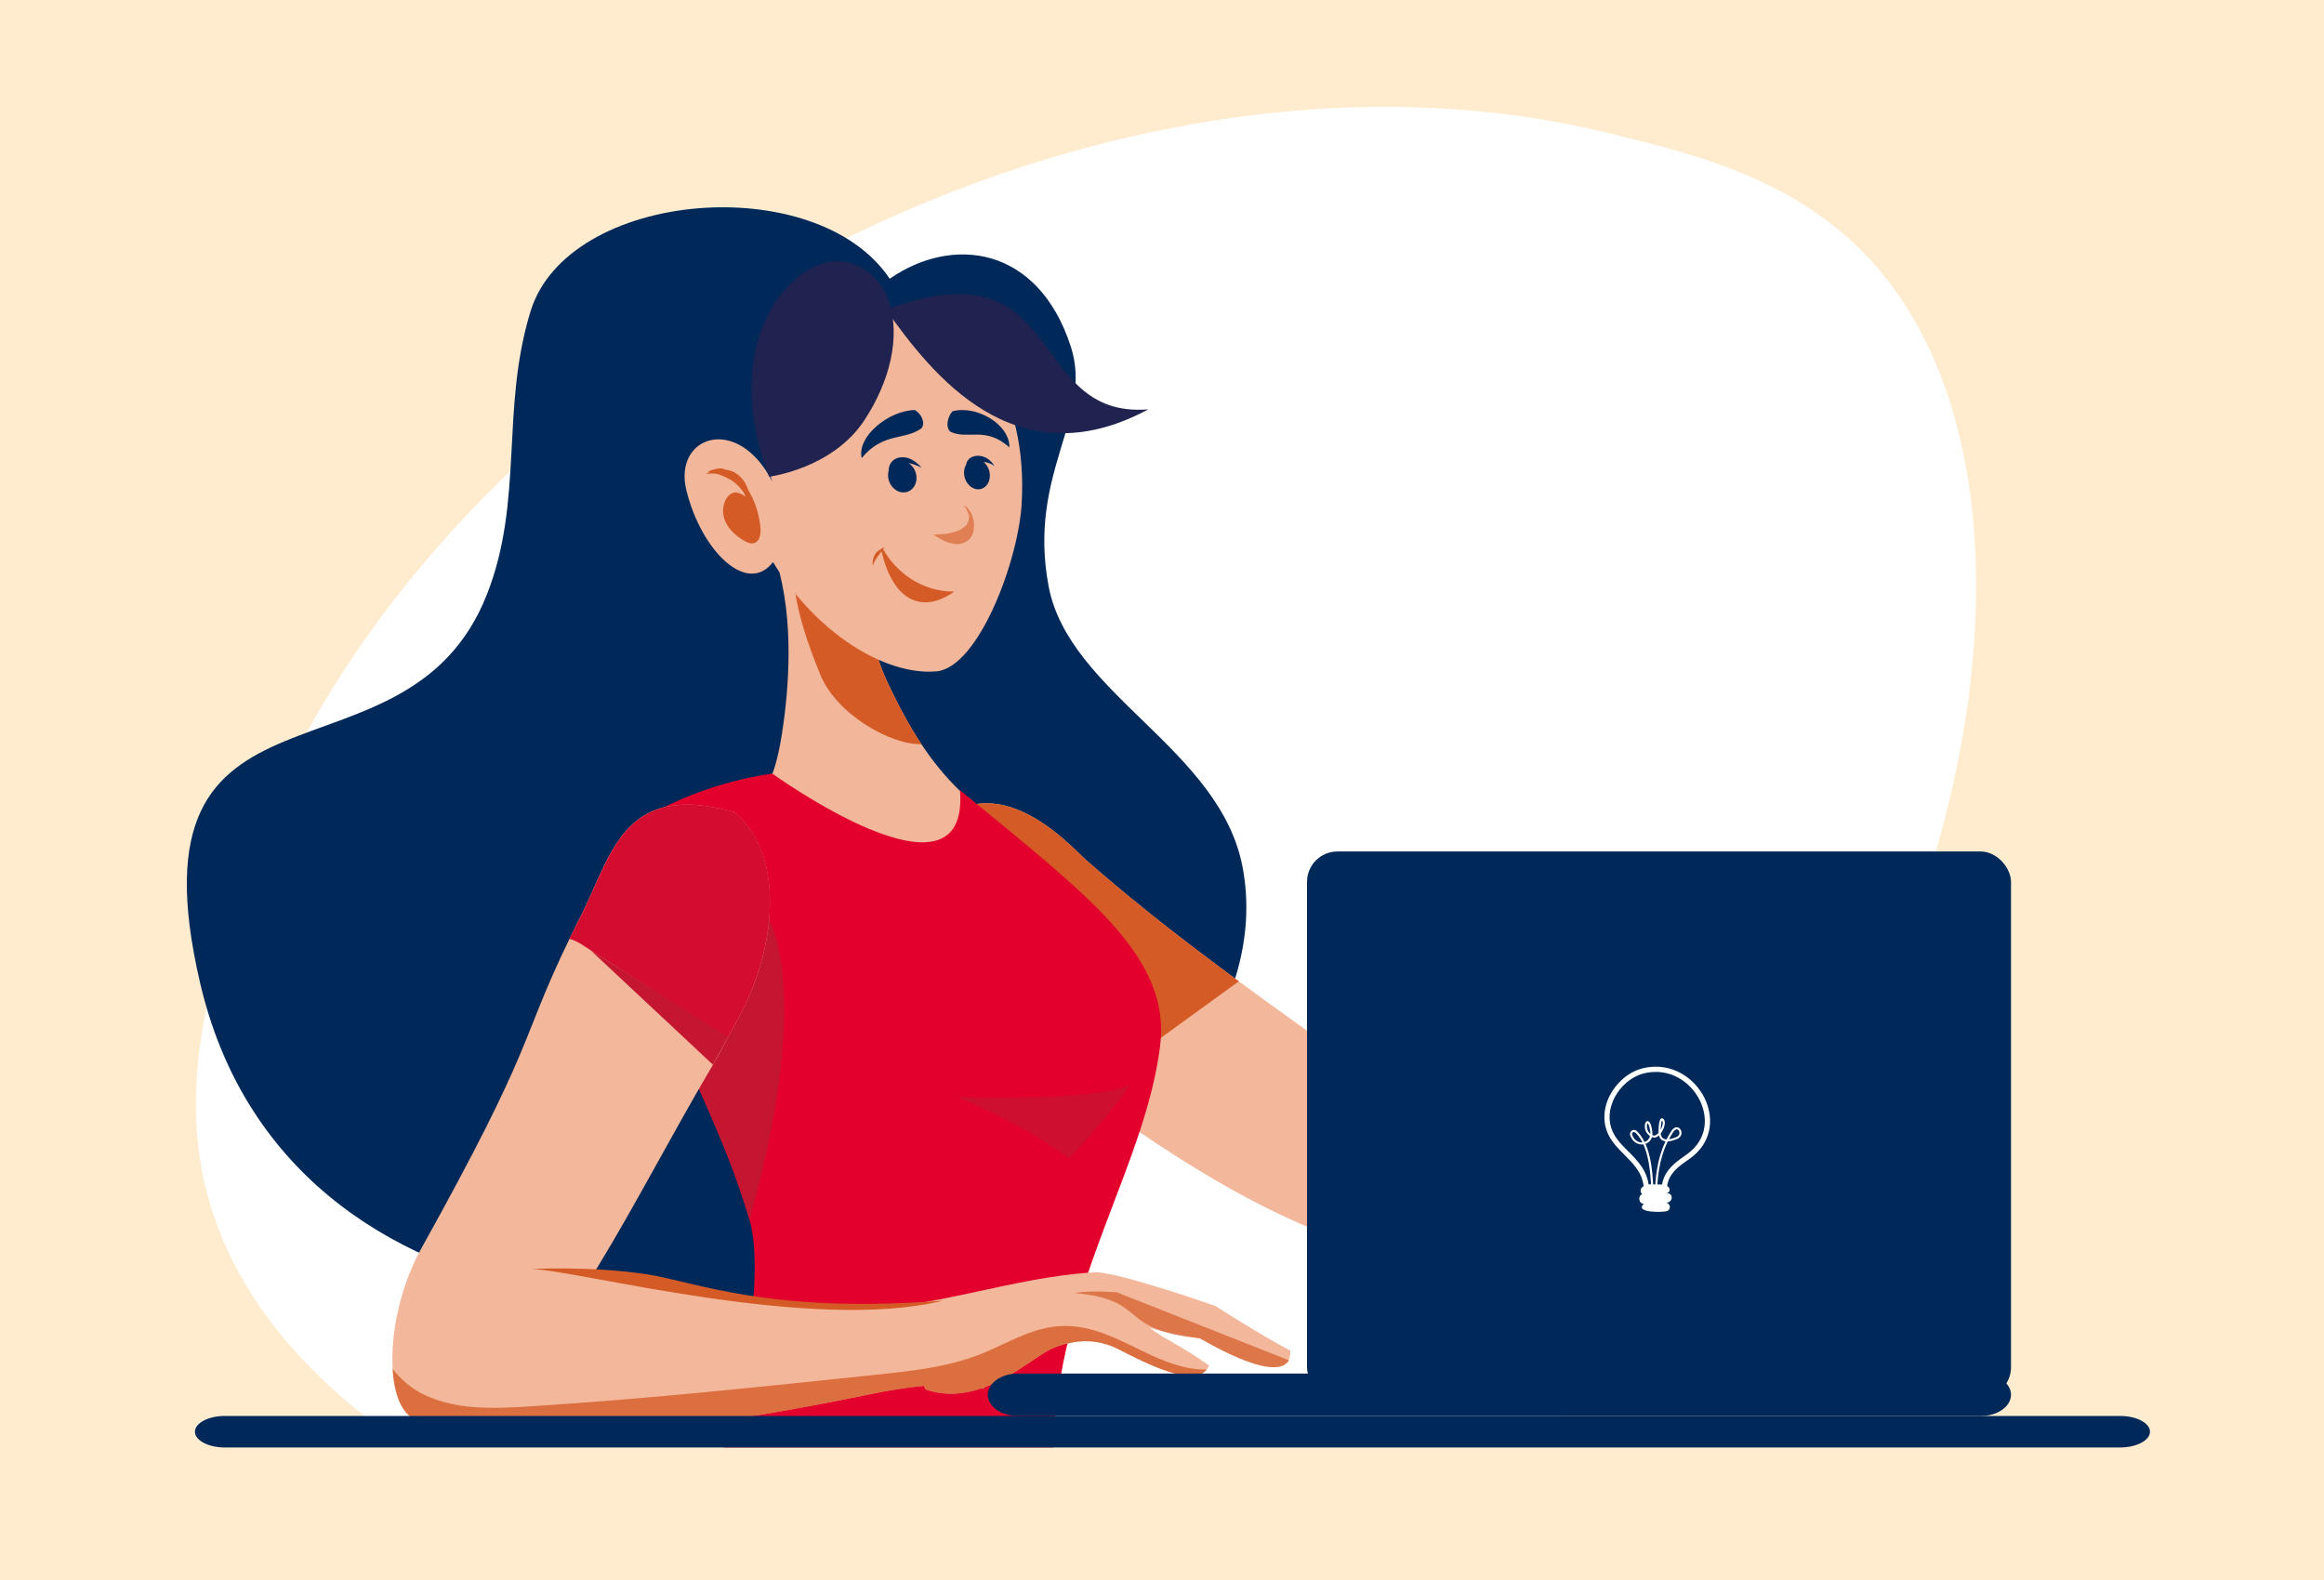
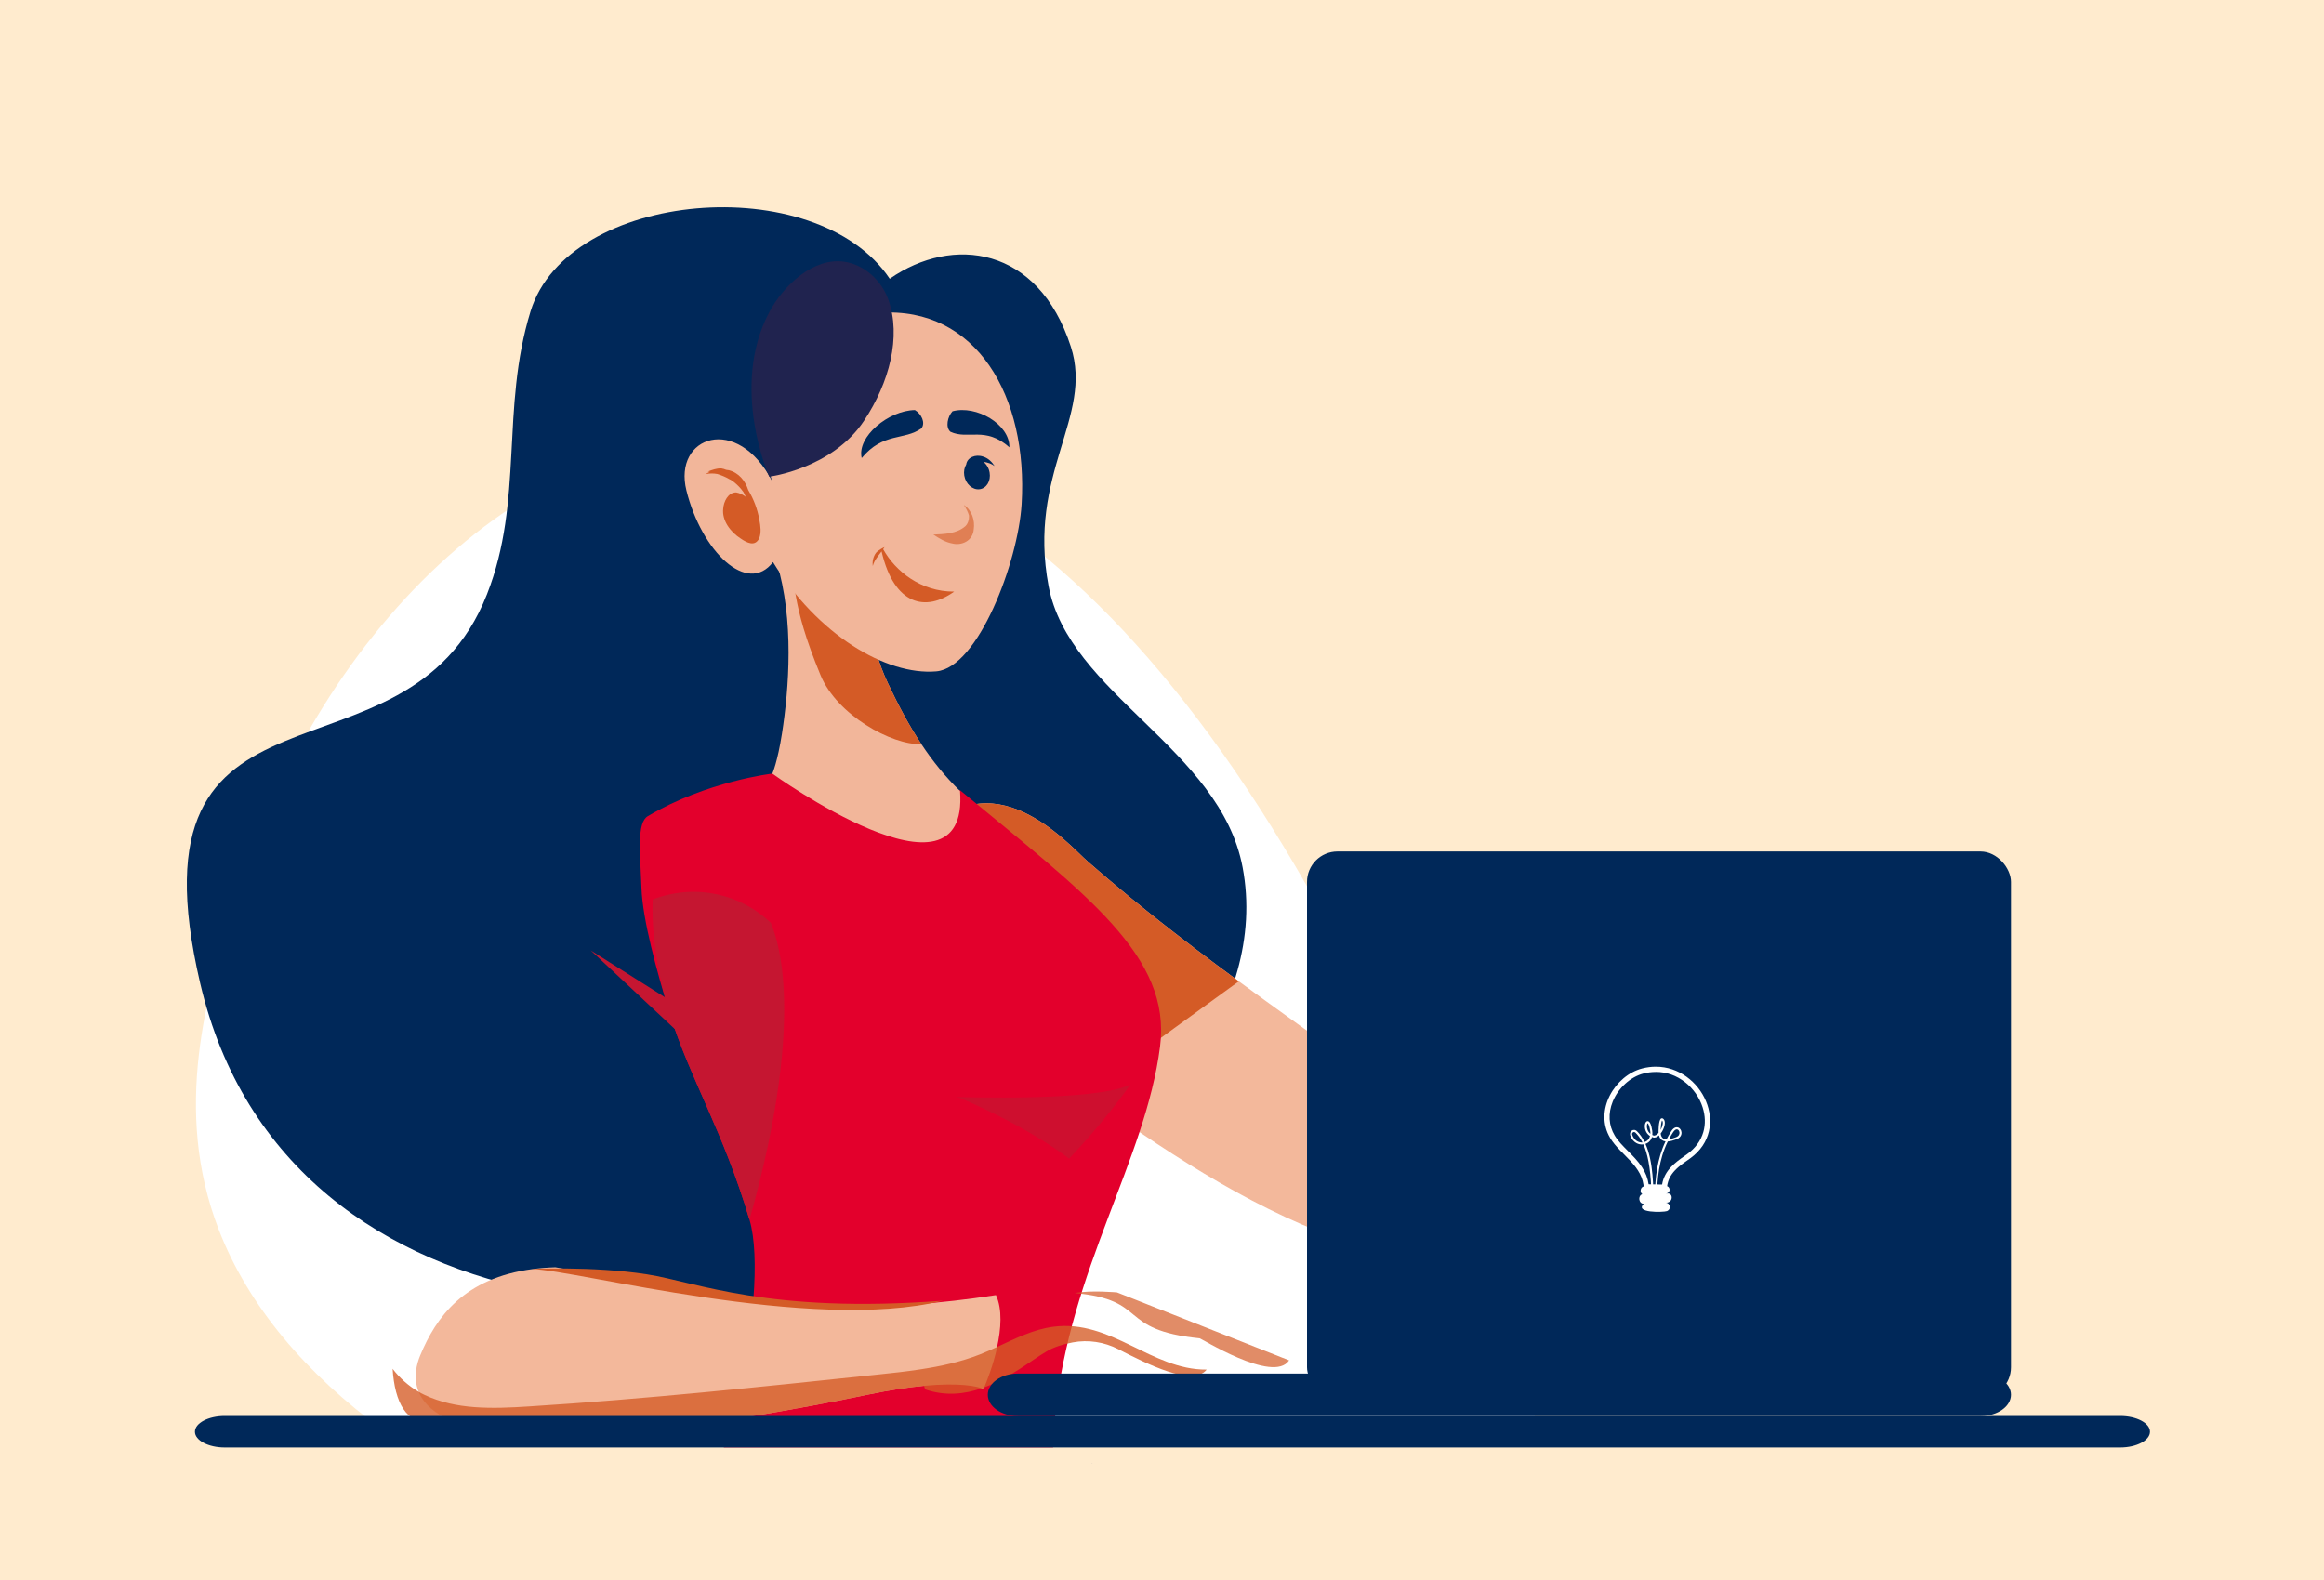
<svg xmlns="http://www.w3.org/2000/svg" id="Ebene_1" version="1.1" viewBox="0 0 500 340">
  <defs>
    <style>
      .st0 {
        fill: #ffebce;
      }

      .st1 {
        opacity: .6;
      }

      .st1, .st2, .st3 {
        fill: #d45b26;
      }

      .st2 {
        opacity: .78;
      }

      .st4 {
        fill: #f2b69a;
      }

      .st5 {
        fill: #e3002c;
      }

      .st6 {
        fill: #fff;
      }

      .st7, .st8 {
        fill: #c51631;
      }

      .st9 {
        fill: #002859;
      }

      .st10, .st8 {
        opacity: .7;
      }

      .st11 {
        fill: #d40c2f;
      }

      .st12 {
        fill: #5c5f93;
      }

      .st13 {
        fill: #20234f;
      }

      .st14 {
        fill: #f3b89b;
      }
    </style>
  </defs>
  <rect class="st0" width="500" height="340" />
  <g>
-     <path class="st6" d="M82.63,307.89h248.62c85.39-61.7,118.67-193.1,74.16-248.46-16.44-20.44-39.94-26.11-60.32-31.01C230.73.87,84.41,81.76,50.4,194.44c-5.89,19.5-13.34,44.21-3.35,70.14,6.36,16.49,18.88,31.16,35.57,43.31Z" />
+     <path class="st6" d="M82.63,307.89h248.62C230.73.87,84.41,81.76,50.4,194.44c-5.89,19.5-13.34,44.21-3.35,70.14,6.36,16.49,18.88,31.16,35.57,43.31Z" />
    <g>
      <path class="st9" d="M191.43,59.98c13.5-9.39,31.95-7.05,38.96,14.63,4.9,15.16-9.38,27.13-4.79,51.52,4.37,23.2,36.9,34.92,41.74,60.49,5.74,30.34-20.18,59.1-44.3,73.2-58.77,34.36-161.47,30.93-179.97-48.23-16.72-71.53,44.25-39.3,61.7-83.7,7.97-20.27,2.89-39.81,9.38-60.91,8.02-26.09,61.45-30.58,77.27-7Z" />
      <g>
        <path class="st14" d="M215.75,222.26c27.93,20.74,70.4,54.38,106.65,48.6,9.55-2.23,12.15-11,3.81-16.61-44.75-32.76-68.08-47.78-92.28-68.95-3.89-3.4-20.89-23.21-35.82-4.54-5.97,13.66,4.09,31.44,17.64,41.5Z" />
        <path class="st3" d="M198.1,180.76c14.93-18.66,31.93,1.14,35.82,4.54,10.44,9.13,20.71,17.12,32.61,25.87-11.08,8-22.13,16.05-33.13,24.16-6.33-4.59-12.26-9.07-17.66-13.08-13.55-10.06-23.62-27.84-17.64-41.5Z" />
      </g>
      <path class="st5" d="M249.58,225.23c-3.14,24.56-19.41,47.81-22.56,79.46-.22,2.22-.37,4.48-.45,6.78h-70.85c.63-1.99,1.23-4.02,1.78-6.08.06-.24.13-.47.19-.71,2.25-8.53,3.8-17.43,4.4-25.16.55-7.03.33-13.1-.83-17.04-5.61-19.01-12.85-30.46-17.13-44.28-2.89-9.34-5.88-20.36-6.12-27.09-.28-7.71-1.04-14.06,1.36-15.48,12.7-7.55,26.87-9.17,26.87-9.17,0,0,24.44-.39,40.38,3.65,27.29,22.55,45.46,35.67,42.96,55.12Z" />
      <path class="st12" d="M234.95,315s.05,0,.07,0c-.03-.13-.05-.12-.07,0Z" />
      <path class="st7" d="M144.11,218.21c4.28,13.82,11.53,25.27,17.14,44.28,13.25-47.1,4.9-62.75,4.59-63.91-6.28-5.99-15.88-8.63-25.42-5.03-.24,6.73.8,15.32,3.69,24.66Z" />
      <path class="st4" d="M166.17,166.48s42.39,30.6,40.38,3.74c-3.25-3.14-5.95-6.52-8.32-10.09-2.71-4.08-4.99-8.44-7.18-13.06-4.35-9.15-5.45-19.68-1.82-28.32.02,0,.05-.02.06-.04.46-.46-7.5-2.56-15.61-4.71-1.69-.45-3.3-.07-4.53.81-1.81,1.29-2.81,3.66-2.07,6.09,3.82,12.57,2.66,27.32,1.16,36.95-.96,6.18-2.07,8.62-2.07,8.62Z" />
      <path class="st3" d="M168.44,111.59c.28,1.15.51,2.22.71,3.23,2.17,10.71.8,14.52,7.39,30.48,3.52,8.53,15.29,15.07,21.69,14.83-2.71-4.08-4.99-8.44-7.18-13.06-4.35-9.15-5.45-19.68-1.82-28.32.02,0,.05-.02.06-.04.92-.66-11.56-4.42-20.85-7.13Z" />
      <path class="st4" d="M189.23,67.31c20.84-1.4,31.99,18,30.57,41.19-.76,12.45-9.37,35.19-18.35,35.97-10.87.94-25.68-8.01-35.14-23.51-5.52,7.18-15.35-2.23-18.63-15.41-2.92-11.7,10.96-16.6,18.49-1.91-5.67-15.68-1.93-34.66,23.06-36.34Z" />
      <path class="st13" d="M181.65,56.32c4.31.63,8.01,4.03,9.47,8.14,2.84,8.03.2,17.91-5.22,26.07-6.89,10.37-20.41,12.05-20.41,12.05,0,0-8.56-19.23,0-35.38,3.08-5.82,9.52-11.85,16.17-10.88Z" />
      <g>
-         <path class="st14" d="M165.59,196.34s0,.06,0,.1c-.16,2.8-.6,5.67-1.28,8.53-.27,1.13-.57,2.26-.92,3.38-.16.53-.33,1.06-.51,1.58-.18.53-.36,1.05-.55,1.57-.17.45-.34.9-.52,1.34-.86,2.14-1.84,4.23-2.93,6.23-.36.67-.74,1.35-1.11,2.03-.01.01-.02.03-.03.05-.37.67-.74,1.35-1.11,2.04-.13.25-.27.48-.39.73-.91,1.7-1.82,3.47-2.85,5.21-8.73,14.76-16.76,30.35-24.84,43.56-.29.48-.59.96-.89,1.44-.06.11-.13.22-.2.32-8.12,13.06-16.32,23.59-25.37,28.35-2.05,1.07-4.14,1.85-6.29,2.3-1.12.23-2.26.38-3.41.42-4.77,1.22-7.49-3.7-7.92-10.98-.42-7.31,1.44-17,5.83-25.26,25.57-45.97,20.94-43.88,32.21-67.23.57-1.19,1.2-2.46,1.87-3.8.22-.44.44-.88.67-1.33,1.65-3.27,3.04-6.7,4.56-9.9.16-.34.32-.67.48-1,.17-.33.33-.66.5-.98.76-1.47,1.56-2.86,2.45-4.14.2-.29.4-.57.6-.84,4.44-5.87,11.1-9.07,24.41-5.27.33.27.65.56.95.86.15.15.31.3.46.46,4.77,4.94,6.56,12.31,6.11,20.24Z" />
-         <path class="st11" d="M156.58,223.28c-10.6-6.65-21.13-13.41-31.65-20.18-.77-.49-1.59-.84-2.43-1.07.85-1.69,1.71-3.39,2.57-5.11,6.65-13.23,9.12-28.95,33-22.14,10.95,9.17,9.02,29.29.81,44.28-.75,1.37-1.52,2.78-2.3,4.21Z" />
        <path class="st7" d="M127.12,204.54l26.27,24.58c1.1-2.03,2.18-4.01,3.24-5.94l-29.5-18.64Z" />
      </g>
      <path class="st8" d="M243.23,233.36c-6.32,8.89-13.23,15.97-13.23,15.97,0,0-7.98-6.45-23.5-13.07-.32-.05-.63-.11-.95-.16,1.25-.12,29.9,1.06,37.68-2.73Z" />
      <path class="st14" d="M214.54,289.85c-.88,4.06-2.33,7.62-2.79,8.7-.08.22-.14.34-.14.34,0,0-.12-.06-.38-.15-1.07-.38-4.59-1.26-12.44-.53-3.2.3-7.14.88-11.93,1.87-12.62,2.62-39.78,7.94-63.32,8.71-14.3.47-22.8-1.18-27.74-3.69-3.23-1.63-4.94-3.63-5.74-5.62-1.23-3.03-.39-6.06.35-7.83,3.39-8.18,9.4-16.65,24.24-18.57,1.51-.2,3.12-.33,4.83-.38,2.83.49,5.54.97,8.17,1.42,12.19,2.13,22.34,3.84,31.52,5.03,13.54,1.77,24.96,2.4,37.67,1.52,5.48-.37,11.2-1.02,17.43-1.98,1.43,3.06,1.09,7.33.25,11.15Z" />
      <path class="st3" d="M152.71,101.55c-.13-.03-.26-.06-.4-.09.92-.35,1.88-.71,2.88-.66.36.05.71.16,1.03.3.2.01.4.04.6.09,2.14.55,3.51,2.27,4.16,4.26,1.19,1.98,2.01,4.17,2.4,6.45.24,1.28.45,2.7-.04,3.95-.92,1.84-2.6.97-3.9.1-2.34-1.48-4.13-3.97-3.85-6.46.1-1.53,1.03-3.53,2.79-3.53.8.15,1.47.49,2.05.95-.08-.19-.17-.39-.26-.58-.07-.15-.14-.3-.22-.44-.58-.85-1.31-1.57-2.11-2.21-.1-.07-.2-.14-.31-.21-.09-.07-.19-.14-.28-.2-.11-.06-.22-.11-.34-.16-.82-.49-1.68-.83-2.57-1.11-.82-.15-1.67-.16-2.52.03.29-.19.58-.34.88-.47Z" />
      <g>
        <path class="st9" d="M207.87,99.96c.21-1.52,2-2.27,3.65-1.7,1.11.33,1.91,1.18,2.46,2.03-.68-.52-1.51-.78-2.39-.9.66.53,1.16,1.35,1.32,2.31.31,1.79-.67,3.4-2.17,3.58s-2.97-1.12-3.28-2.92c-.15-.9.02-1.75.41-2.4Z" />
-         <path class="st9" d="M191.2,101.27c0-.17,0-.33.03-.5.29-1.79,1.94-2.76,4.05-2.23,1.23.4,2.25,1.23,3.01,2.11-.87-.44-1.82-.82-2.82-1,.83.53,1.47,1.45,1.66,2.55.32,1.87-.76,3.54-2.42,3.74-1.66.2-3.27-1.15-3.59-3.02-.1-.58-.06-1.14.08-1.65Z" />
        <path class="st1" d="M207.67,113.25c.59-.55.84-1.43.81-2.28-.19-.72-.64-1.63-1.12-2.32,1.71,1.11,2.44,3.3,2.13,5.32-.23,2.43-2.6,3.51-4.64,2.98-1.46-.26-2.78-1.09-4.05-1.91,2.37-.12,4.98-.15,6.88-1.8Z" />
        <path class="st3" d="M188.48,118.95c.3-.33.67-.59,1.06-.82.12-.09.16-.08.28-.16.16-.08.32-.16.49-.24-.09.16-.2.31-.3.46,2.64,4.73,8.09,9.15,15.28,9.12-6.07,4.37-12.89,3.04-15.62-8.65-.75.99-1.59,1.94-1.89,3.14-.14-.97.09-2.05.71-2.86Z" />
        <path class="st9" d="M204.93,88.5c-1.06,1.15-1.57,3.43-.45,4.41,3.82,1.79,7.48-1.27,12.69,3.35.08-4.99-7.14-9.13-12.24-7.76Z" />
        <path class="st9" d="M196.85,88.25c1.36.79,2.35,2.75,1.37,3.94-3.7,2.64-8.21.78-12.83,6.38-1.09-4.57,5.77-10.26,11.47-10.33Z" />
      </g>
-       <path class="st13" d="M190.63,66.65c9.8,13.78,27.68,36.91,56.42,21.44-26.55,2.11-17.18-36.21-56.42-21.44Z" />
      <g>
-         <path class="st14" d="M277.6,290.66c.04.84-.09,1.51-.36,2.03-.18.37-.43.67-.74.89-1.16.86-3.12.79-5.34.24-.46-.11-.93-.24-1.4-.39-2.35-.74-4.85-1.87-6.93-2.91-.48-.24-.94-.48-1.37-.71-.17-.09-.33-.18-.49-.26,0,0,0,0,0,0-1.54-.82-2.62-1.44-2.85-1.56-.03-.01-.04-.01-.04-.01-.01,0,0,0,0,0,0,0-4.32-.72-8.27-1.62-.83-.19-1.65-.39-2.41-.6,3.1,2.45,5.89,3.27,12.72,8.06-.13.34-.3.65-.5.9-2.99,3.79-12.99-1.31-19-4.4-3.02-1.55-6.46-2.09-9.8-1.46-1.99.38-4.15,1-5.75,2.01-3.06,1.77-7.72,5.62-13.3,7.67-.17.06-.34.13-.52.19-3.72,1.28-7.85,1.73-12.17.25-.1-.25-.19-.5-.27-.77-.35-1.08-.6-2.27-.78-3.54-.64-4.4-.49-9.69-1.16-13.99,0-.04,0-.07-.01-.11,12.99-2.1,25.77-6.09,38.96-6.8,5.52.18,25.66,7.26,25.66,7.26,0,0,9.61,6.19,16.14,9.62Z" />
        <g class="st10">
          <path class="st3" d="M277.35,292.73c-3.36,5.18-19.43-5.06-19.28-4.74-17.87-1.81-10.77-8.27-26.84-9.74,3.49-.66,9.09-.14,9.09-.14l37.02,14.62Z" />
        </g>
      </g>
      <path class="st2" d="M259.6,294.73c-2.99,3.79-12.99-1.31-19-4.4-3.02-1.55-6.46-2.09-9.8-1.46-1.99.38-4.15,1-5.75,2.01-3.06,1.77-7.72,5.62-13.3,7.67-.08.22-.14.34-.14.34,0,0-.12-.06-.38-.15-3.72,1.28-7.85,1.73-12.17.25-.1-.25-.19-.5-.27-.77-3.2.3-7.14.88-11.93,1.87-12.62,2.62-39.78,7.94-63.32,8.71-14.3.47-22.8-1.18-27.74-3.69-1.12.23-2.26.38-3.41.42-4.77,1.22-7.49-3.7-7.92-10.98,1.51,1.98,3.44,3.7,5.59,4.94.41.25.84.47,1.27.67,3.38,1.61,7.02,2.36,10.76,2.64,3.86.29,7.83.1,11.69-.15,25.07-1.58,50.06-4.22,75.04-6.86,3.06-.32,6.14-.65,9.19-1.12,4.39-.66,8.72-1.61,12.84-3.23,1.24-.49,2.47-1.04,3.69-1.6,3.93-1.82,7.81-3.78,12.07-4.34,12.46-1.64,21.11,9.31,32.99,9.22Z" />
      <path class="st9" d="M456.15,304.7c3.53,0,6.41,1.53,6.41,3.39s-2.89,3.39-6.41,3.39H48.35c-3.53,0-6.41-1.53-6.41-3.39s2.89-3.39,6.41-3.39h407.8Z" />
      <path class="st9" d="M426.25,295.58c3.53,0,6.41,2.05,6.41,4.56s-2.89,4.56-6.41,4.56h-207.32c-3.53,0-6.41-2.05-6.41-4.56s2.89-4.56,6.41-4.56h207.32Z" />
      <rect class="st9" x="281.2" y="183.23" width="151.46" height="117.54" rx="6.55" ry="6.55" />
      <path class="st3" d="M139.19,274.22c10.84,1.7,26.15,8.52,63.7,5.67-28.4,6.99-78.65-6.59-88.48-6.81-.78,0,13.09-.69,24.78,1.14Z" />
      <g>
        <path class="st6" d="M356.24,230.66c2.28,0,4.46.77,6.32,2.24,1.74,1.37,3.07,3.27,3.74,5.35.59,1.82.65,3.68.16,5.36-.54,1.87-1.71,3.46-3.47,4.74-.2.15-.41.29-.63.45-1.83,1.29-4.27,3-4.77,6.1-.61-.02-1.15-.03-1.64-.03-.47,0-.88,0-1.26-.03-.18-1.29-.66-2.52-1.46-3.73-.85-1.28-1.94-2.38-3-3.44-1.09-1.1-2.13-2.14-2.83-3.31-1.31-2.18-1.46-4.77-.43-7.31,1.2-2.94,3.8-5.31,6.61-6.04.88-.23,1.78-.34,2.65-.34h0ZM356.24,229.54c-.95,0-1.93.12-2.93.38-5.79,1.49-10.48,9-6.86,15.01,2.2,3.65,7.11,5.95,7.21,10.94,1.27.17,2.65.05,4.96.19.01-3.65,2.99-5.33,5.04-6.81,8.94-6.48,2.52-19.71-7.41-19.71h0Z" />
        <path class="st6" d="M353.69,255.3c-.74.11-.99,1.23-.36,1.67-1.04.37-.76,2.11.34,2.07-2.12,1.99,4.1,1.86,4.96,1.58,1.05-.45.67-1.73-.19-1.82,1.63.06,1.62-2.39,0-1.93.14-.04.28-.11.42-.2.58-.37.39-1.32-.27-1.43-1.56-.25-3.29-.07-4.9.04Z" />
        <path class="st6" d="M356.47,257.69l-.29-.07c-.45-.1-.9-.32-.92-1.68-.17-4.91-.86-7.83-1.69-9.68-.52.07-1.05-.03-1.52-.29-.6-.33-1.05-.9-1.31-1.63-.14-.41,0-.83.35-1.06.35-.22.78-.17,1.08.13.64.63,1.18,1.4,1.64,2.33.68-.21,1.03-.71,1.18-1.27-.99-.64-1.21-1.77-1.09-2.48.08-.46.3-.74.58-.74h0c.45,0,.79.7.99,2.08.05.32.05.62.02.91.08.03.16.07.24.1.34.11.74-.15,1.1-.56,0-.02,0-.03,0-.05,0-.03-.06-2.71.56-3.05.13-.07.27-.06.4.03.62.43.43,1.56-.04,2.48-.13.26-.29.51-.46.73.06.51.24.87.54,1.07.2.13.44.19.71.2.32-.62.67-1.23,1.07-1.83.55-.83,1.1-.83,1.38-.75.43.12.75.57.78,1.1.03.64-.36,1.17-1.03,1.43-.6.23-1.29.45-1.92.49-1.92,3.9-2.28,8.09-2.34,11.78v.28ZM354.01,246.15c.4.89.72,1.91.98,3.07.51,2.31.65,4.8.72,6.7h0c.01.78.16,1.05.33,1.17.08-3.61.47-7.67,2.29-11.48-.27-.03-.52-.11-.74-.26-.33-.22-.56-.56-.67-1.03-.41.38-.87.58-1.32.43-.07-.02-.13-.05-.19-.07-.06.21-.15.4-.26.58-.27.42-.66.73-1.13.89ZM351.55,243.6c-.08,0-.16.03-.22.07-.13.08-.26.27-.17.53.43,1.23,1.39,1.69,2.21,1.64-.49-.97-1.01-1.61-1.51-2.1-.1-.1-.21-.14-.31-.14ZM360.76,243.02c-.25,0-.52.21-.77.58-.34.51-.64,1.02-.92,1.55.52-.07,1.07-.26,1.52-.43.7-.27.75-.78.74-.99-.02-.33-.21-.63-.45-.69-.04-.01-.07-.02-.11-.02ZM354.49,241.7c-.06.04-.19.31-.17.77.01.26.11,1,.75,1.51.01-.2,0-.39-.03-.58-.19-1.27-.46-1.65-.55-1.69ZM357.58,241.11c-.16.25-.27,1.27-.3,2.03.03-.05.05-.1.08-.15.42-.82.5-1.61.22-1.88Z" />
      </g>
    </g>
  </g>
</svg>